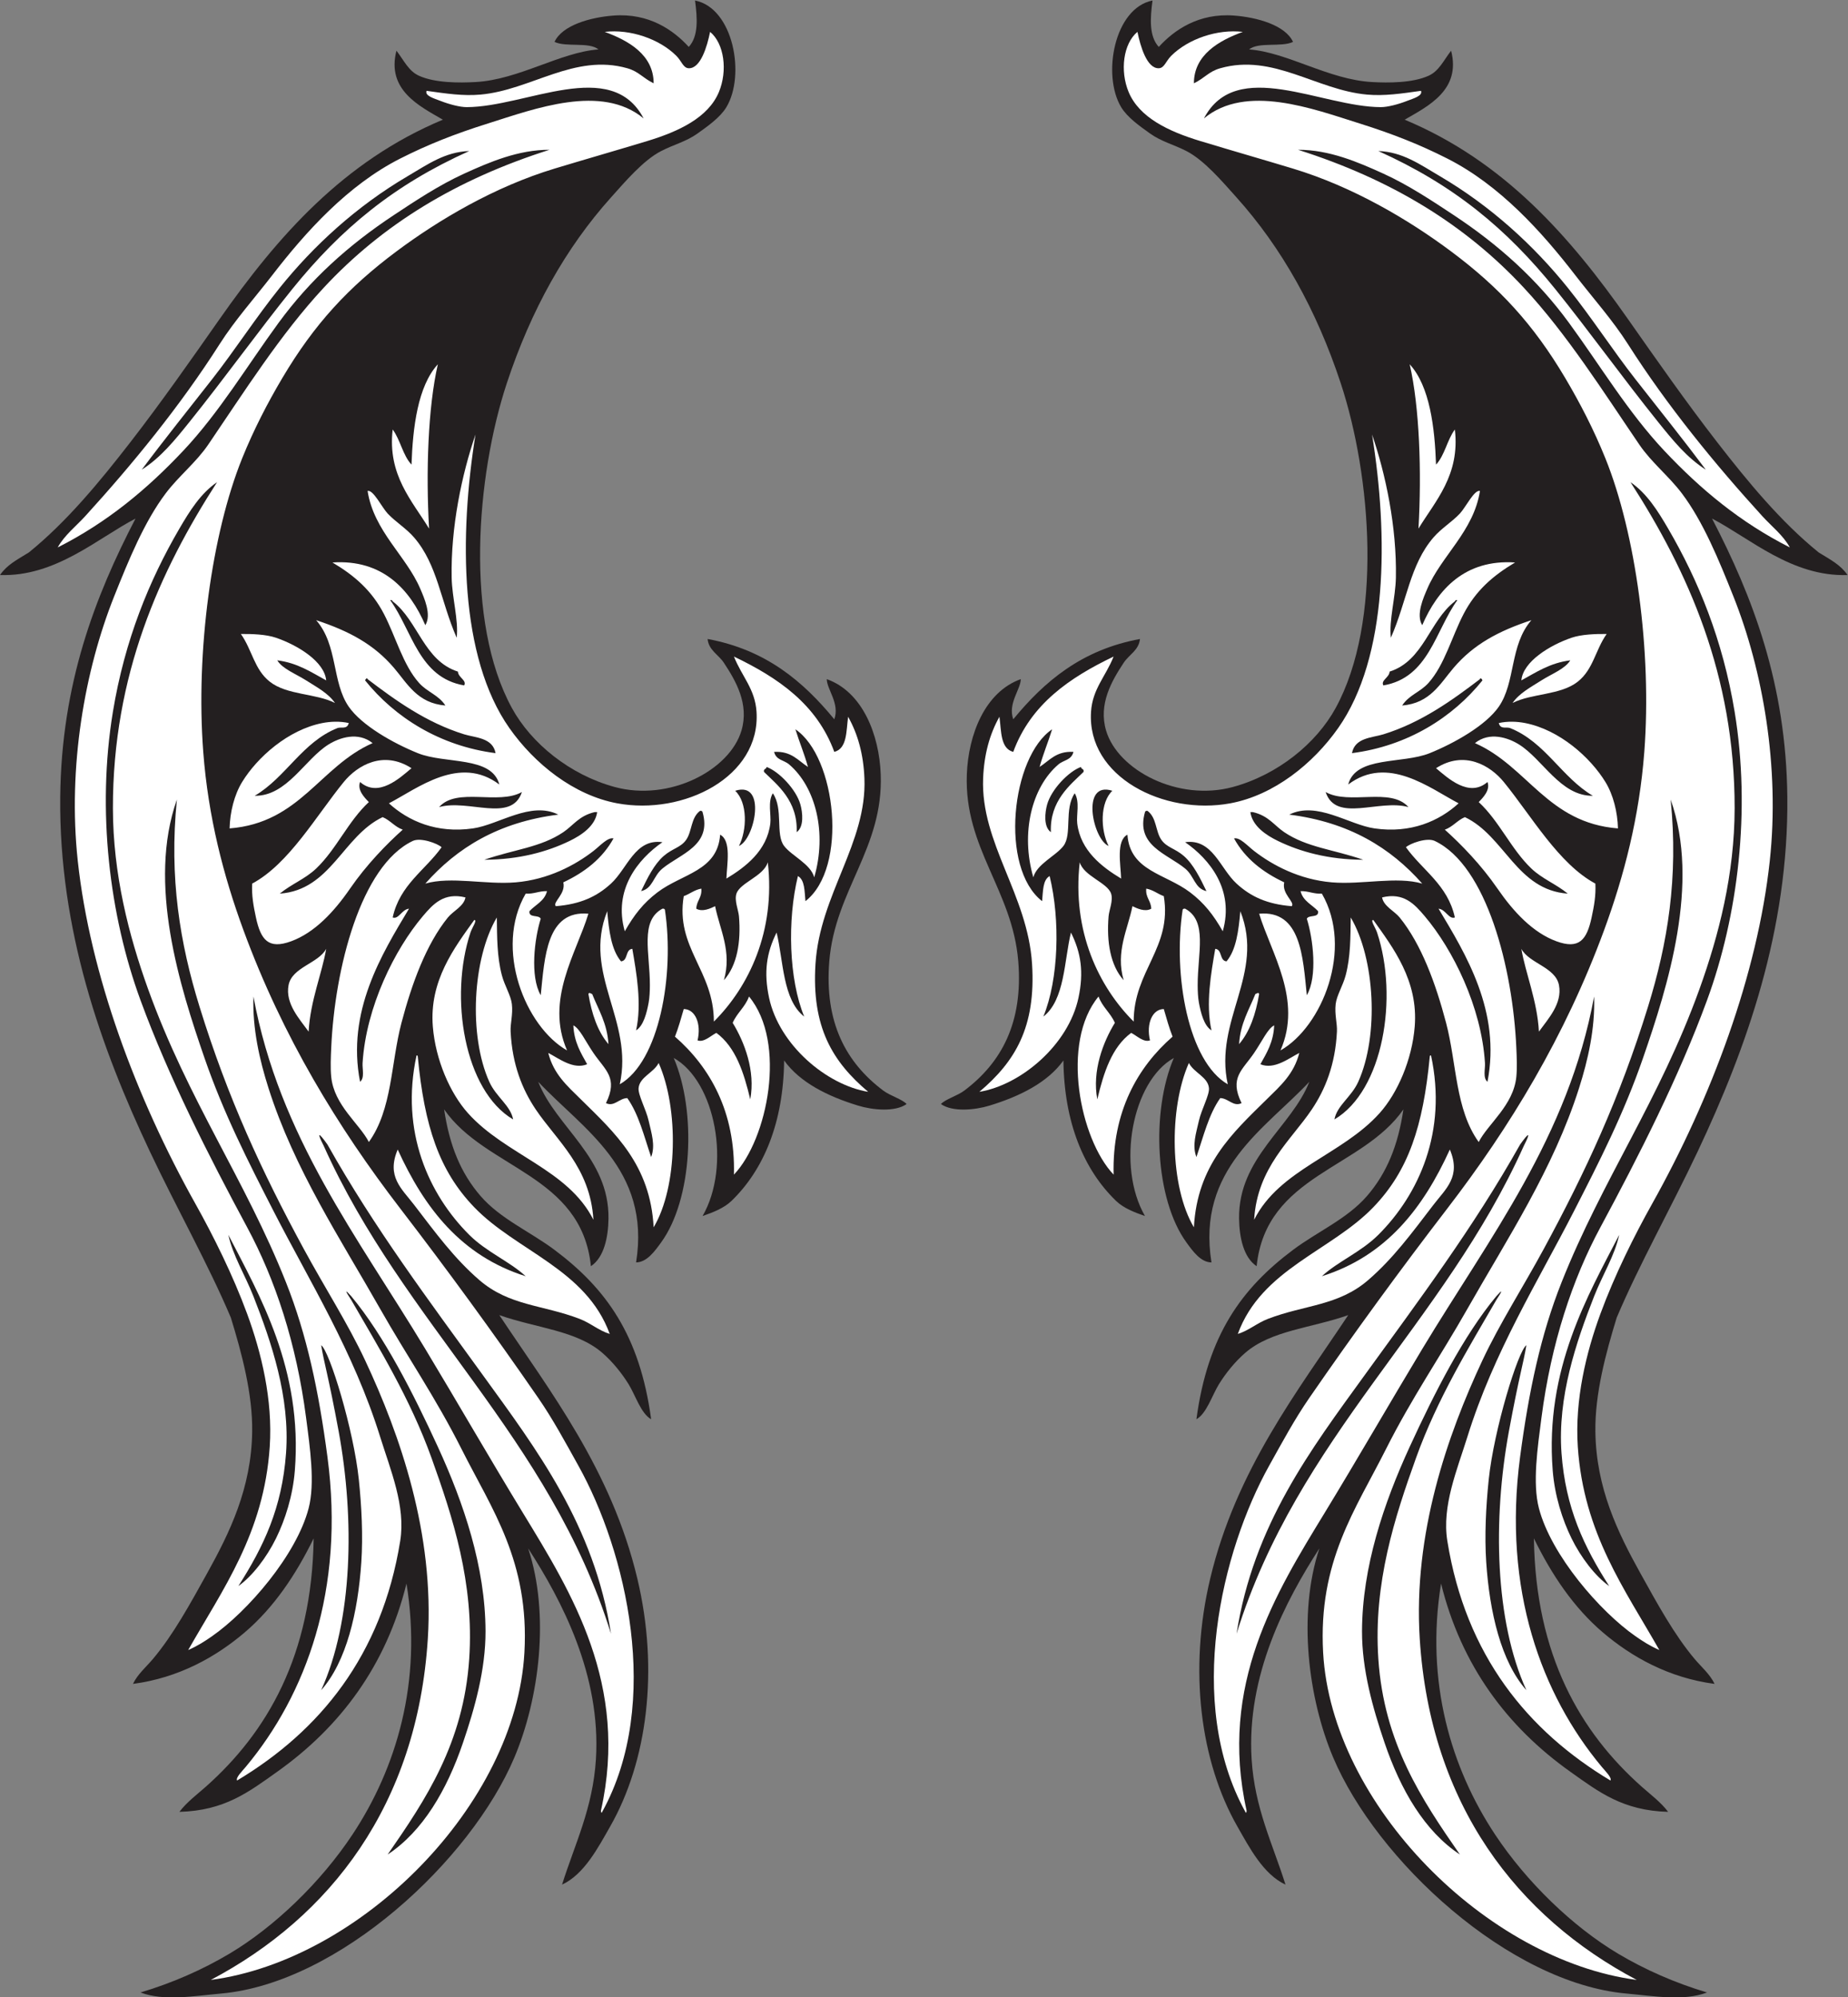
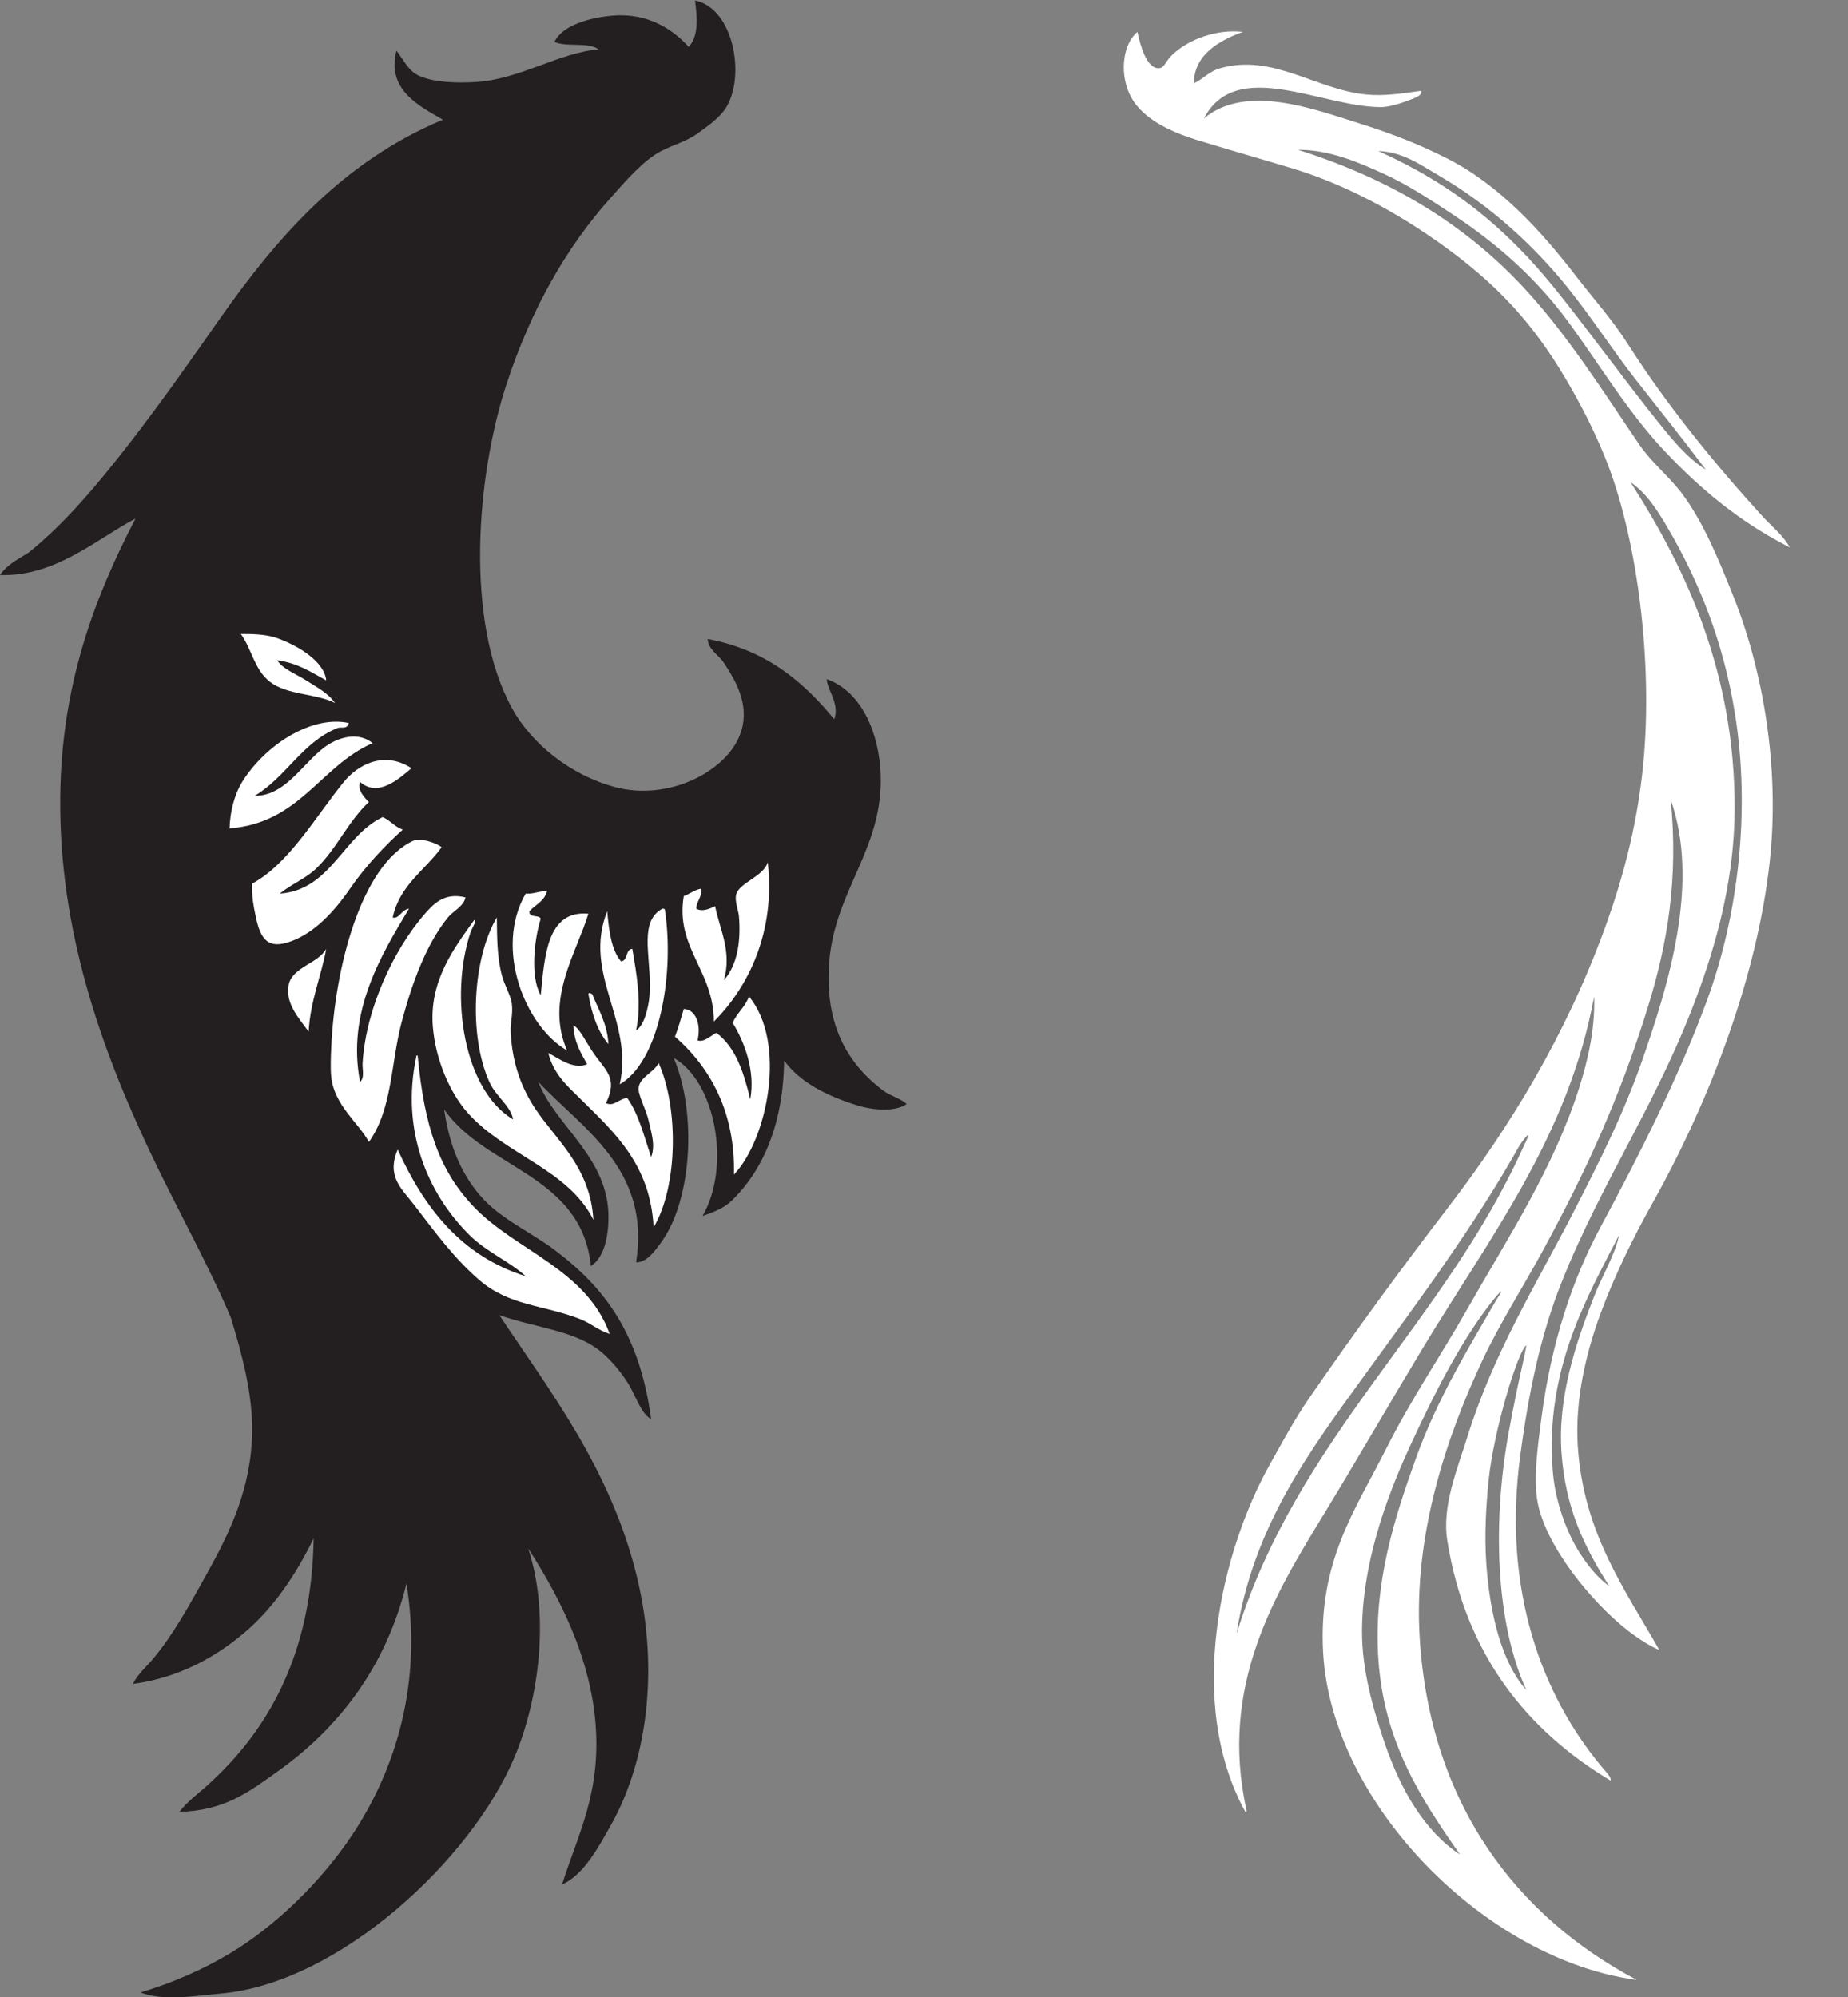
<svg xmlns="http://www.w3.org/2000/svg" viewBox="0 0 761.493 823.133" height="823.133" width="761.493" xml:space="preserve" id="svg2" version="1.1">
  <rect x="0" y="0" width="761.493" height="823.133" fill="#808080" stroke="none" />
  <defs id="defs6" />
  <g transform="matrix(1.333,0,0,-1.333,0,823.133)" id="g10">
    <g transform="scale(0.1)" id="g12">
      <path id="path14" style="fill:#231f20;fill-opacity:1;fill-rule:evenodd;stroke:none" d="m 1372.9,2745.08 c 16.5,-111.27 51.02,-196.49 112.47,-267.6 61.35,-71 153.44,-110.25 228.81,-166.76 158.61,-118.9 263.64,-263.12 298.64,-523.55 -31.41,17.24 -48.56,74.33 -69.82,108.57 -21.34,34.4 -49.93,69.79 -81.45,96.97 -80.3,69.28 -203.8,76.04 -318,116.35 155.79,-234.68 346.26,-477.52 426.59,-814.43 67.45,-282.89 30.67,-565.685 -83.93,-766.525 -37.34,-65.449 -80.19,-148.085 -148.75,-179.785 39.88,126.758 95.29,236.309 104.71,387.832 16.12,259.512 -105.41,490.608 -209.43,651.548 67.83,-204.83 33.92,-465.122 -42.67,-646.294 C 1455.61,423.359 1047.38,43.945 683.125,11.465 599.617,4.023 506.797,-12.793 434.359,14.805 532.555,44.18 625.977,85.059 709.719,135.02 848.633,217.891 991.695,355.313 1089.79,503.457 1224.61,707.031 1306.06,974.238 1256.55,1279.1 1194.04,1025.47 1051.66,835.645 857.094,697.363 768.613,634.492 694.469,576.973 554.586,573.262 c 22.621,29.902 53.727,52.968 81.449,77.578 189.684,168.379 328.203,405.7 333.528,767.89 C 914.988,1306.88 846.625,1204.8 756.254,1127.85 667.93,1052.64 553.27,987.656 411.105,968.848 c 14.133,30.097 40.75,52.192 62.043,77.562 62.786,74.84 114.618,169.8 166.762,263.73 70.324,126.68 137.11,263.53 139.617,438.22 1.684,117.62 -32.336,243.36 -65.929,352.93 -70.535,166.48 -166.313,335.6 -250.832,514.71 -150.672,319.29 -280.719,684.27 -276.61,1094.77 3.5,350.07 107.457,619.76 232.696,860.96 C 301.73,4510.86 171.469,4391.15 0,4397.21 c 22.031,31.68 50.523,45.92 89.195,69.82 116.723,94.42 219.227,218.75 314.141,341.27 96.102,124.08 186.762,253.69 275.359,380.08 179.723,256.41 383.455,488.32 690.325,616.64 -73.01,42.23 -174.75,92.09 -143.5,213.31 23.55,-30.68 37.41,-62.97 69.81,-77.57 49.95,-22.49 123.82,-22.16 174.53,-19.39 134.09,7.32 261.74,92.11 380.07,100.85 -28.91,24.07 -99.9,6.1 -135.75,23.26 23.77,51.73 110.96,76.02 182.28,81.45 109.61,8.32 185.31,-44.83 232.7,-96.97 30.54,33.29 26.53,88.95 19.39,143.5 118.43,-23.41 156.48,-230.6 96.96,-329.66 -19.19,-31.91 -57.74,-58.91 -89.2,-81.42 -35.17,-25.18 -73.09,-34.06 -112.48,-54.31 -55.31,-28.45 -110.94,-94.26 -155.13,-143.5 -139.93,-155.95 -247.19,-347.86 -321.89,-573.98 -95.17,-288.07 -130.24,-737.63 15.51,-1004.46 59.81,-109.47 179.13,-206.69 318.02,-244.34 168.92,-45.78 355.39,51.75 391.7,174.52 24.25,82.01 -17.52,153.8 -54.29,209.43 -17.26,26.11 -46.88,38.68 -50.41,73.69 180.22,-33.09 295.42,-131.17 391.69,-248.22 17.43,49.08 -23.18,92.55 -23.26,124.11 110.6,-39.46 162.18,-171.25 166.77,-294.74 8.47,-228.58 -141.2,-357.65 -159.02,-577.87 -15.25,-188.49 51.21,-312.57 166.77,-399.45 21.93,-16.48 58.52,-26.54 72.24,-41.66 -35.79,-25.25 -104.96,-18.59 -149.8,-4.88 -94.07,28.73 -179.7,71.25 -228.82,139.61 -2.1,-192.01 -63.08,-338.09 -162.89,-434.36 -23.29,-22.46 -57.96,-35.8 -89.2,-46.54 88.86,154.39 39.81,416.35 -89.2,488.65 71.07,-165.9 57.88,-437.03 -38.79,-570.1 -19.78,-27.22 -44.04,-61.58 -77.56,-62.03 46.43,289.22 -166.62,413.38 -302.5,558.46 54.88,-140.25 219.57,-234 217.19,-422.73 -0.75,-57.99 -13.67,-120.38 -54.31,-147.39 -29.25,283.6 -325.69,300.02 -453.75,484.79 v 0" />
-       <path id="path16" style="fill:#ffffff;fill-opacity:1;fill-rule:evenodd;stroke:none" d="m 783.414,3094.13 c -3.301,-99.31 18.973,-196.43 46.531,-283.11 79.957,-251.37 222.095,-465.65 345.165,-682.58 84.5,-148.93 171.79,-274.67 252.08,-434.36 93.29,-185.54 209.55,-346.03 193.9,-628.28 C 1595.05,595.371 1115.71,114.883 651.543,53.574 1020.25,248.34 1289.73,593.809 1322.49,1108.48 c 20.62,324.22 -85.19,629.02 -193.92,860.95 -53.73,114.63 -125.3,225.65 -190.039,345.16 -128.187,236.76 -233.965,463.81 -321.886,748.52 -60.176,194.84 -94.29,397.37 -69.809,639.9 -91.801,-259.58 8.809,-577.37 85.316,-798.93 59.504,-172.26 134.911,-319.98 213.309,-473.14 111.094,-217.01 247.819,-435.08 329.649,-698.07 32.02,-102.91 79.36,-214 62.05,-321.91 -56.98,-355.39 -249.914,-588.323 -504.176,-740.745 -5.14,8.515 15.106,28.223 27.153,42.676 185.062,222.07 306.643,546.109 252.083,957.909 -27.107,204.65 -63.861,377.52 -127.982,539.08 -126.8,319.57 -302.558,562.93 -426.597,907.52 -59.606,165.55 -108.301,355.03 -108.602,558.46 -0.601,412.69 145.149,733.98 321.899,1008.35 -50.454,-34.29 -84.567,-88.98 -116.364,-143.49 -93.058,-159.63 -169.023,-344.51 -205.535,-566.23 -50.273,-305.37 -10.715,-630.2 85.332,-891.99 87.375,-238.24 210.594,-480.82 329.645,-701.97 86.312,-160.33 152.289,-357.93 182.273,-589.49 11.832,-91.31 28.09,-201.29 7.758,-279.24 -37.809,-144.98 -188.742,-319.09 -298.617,-395.57 -22.051,-15.35 -44.035,-29.75 -73.688,-42.68 106.184,187.31 234.117,360.26 252.074,628.29 9.774,145.66 -25.945,291.73 -69.8,411.09 -44.344,120.66 -105.071,242.27 -160,340.41 -183.442,327.71 -325.711,709.69 -363.567,1059.64 -31.457,290.8 21.43,589.99 112.465,818.31 45.082,113.04 93.133,230.37 159.016,318.02 40.367,53.69 93.785,95.33 131.855,151.25 110.778,162.68 223,340.76 356.805,484.78 181.35,195.19 408.8,334.62 698.08,426.61 -96.53,0.22 -185.45,-38.06 -263.73,-73.69 -77.71,-35.38 -152.1,-84.95 -217.17,-127.99 -139.7,-92.38 -258.329,-198.91 -356.797,-333.53 -96.848,-132.39 -182.426,-276.28 -294.75,-395.57 -111.61,-118.53 -234.375,-221.1 -387.825,-298.63 20.938,37.95 56.165,64.92 85.325,96.96 145.804,160.13 293.332,340.29 414.972,531.32 47.774,75.04 107.938,142.08 162.883,213.3 103.442,134.08 233.452,278.56 395.582,360.68 85.05,43.09 167.77,75.96 271.48,108.59 144.8,45.55 350.98,123.5 480.9,15.52 -99.89,190.95 -363.49,35.16 -546.83,34.89 -21,-0.02 -53.78,8.59 -81.44,19.39 -18.53,7.26 -48.87,15.38 -42.66,31.03 61.43,-8.66 113.23,-16.42 166.76,-11.63 156.44,14.01 290.26,127.9 453.76,81.44 35.76,-10.15 46.96,-29.67 81.44,-46.54 -0.06,87.95 -77.35,132.01 -151.25,159.01 79.06,9.19 168.69,-21.75 221.06,-73.68 17.29,-17.16 21.37,-38.29 38.78,-38.78 36.72,-1.04 56.79,67.64 65.93,112.46 43.62,-36.07 54.73,-120.06 27.14,-186.15 -32.8,-78.6 -123.25,-121.6 -221.06,-151.25 -98.64,-29.91 -197.61,-58.28 -286.99,-85.33 -185.39,-56.09 -357.64,-158.14 -488.66,-255.96 -148.37,-110.78 -253.696,-224.18 -352.907,-391.71 -45.5,-76.79 -88.25,-159.3 -124.117,-248.19 -93.879,-232.77 -143.828,-596.41 -120.219,-907.52 15.246,-200.95 62.508,-383.09 124.106,-550.72 121.387,-330.33 292.027,-610.1 484.777,-860.96 146.06,-190.12 287.32,-383.57 426.62,-585.62 46.1,-66.88 83.35,-136.35 124.08,-209.44 147.06,-263.73 260.03,-732.224 73.7,-1070.388 -2.05,-5.977 -4.04,-0.254 -3.88,3.867 86.88,388.887 -90.86,673.711 -240.46,919.161 -105.83,173.65 -201.39,340.25 -302.49,508.05 C 1105.99,2350.76 863.855,2659 783.414,3094.13 Z M 1260.43,5630.5 C 1101.61,5537.24 968.895,5414.82 864.855,5285.34 790.484,5192.79 727.344,5094.08 655.43,5002.22 581.637,4907.98 507.496,4815.61 438.242,4722.98 c 58.496,37.11 101.86,90.73 147.367,147.39 108.477,134.99 214.325,282.56 318.024,411.09 150.797,186.92 314.117,322.02 546.827,426.61 -74.84,-2.57 -128.09,-41.19 -190.03,-77.57 z M 1888.7,1123.98 c -52.07,335.98 -230.32,570.49 -395.57,798.91 -167.54,231.56 -336.01,455.59 -480.91,713.59 -27.552,38.64 -34.001,39.93 -11.63,-3.86 247.14,-551.78 698.61,-899.24 888.11,-1508.64 z M 783.414,2167.23 c 55.762,-141.94 113.426,-311.64 100.816,-484.79 -12.359,-169.9 -69.511,-289.43 -147.359,-411.09 43.297,30.53 87.684,89.06 116.344,147.38 28.484,57.97 51.988,131.82 58.172,209.41 25.113,314.87 -110.231,543.77 -205.547,729.13 14.355,-65.38 51.254,-123.09 77.574,-190.04 z m 302.496,-11.64 c 84,-145.45 182.13,-304.48 248.21,-488.66 65.33,-182.11 132.09,-385.76 116.34,-620.52 -17.51,-261.176 -134.51,-435.394 -252.08,-605.004 108.93,71.895 183.1,199.512 232.69,345.157 36.45,107.031 70.14,226.227 69.81,345.177 -0.57,198.92 -67.41,396.07 -147.37,570.1 -76.36,166.17 -166.3,343.47 -267.61,465.39 -20.3,22.93 -20.3,19.04 0.01,-11.64 z m -38.78,-407.21 c 49.49,-270.35 43.5,-584.06 -54.298,-798.927 78.018,87.987 113.708,240.567 124.098,395.587 5.52,82.09 0.89,172.81 -7.75,255.96 -16,153.82 -90.53,397.36 -116.344,414.98 9.184,-56.7 21.674,-91.1 54.294,-267.6 v 0" />
      <path id="path18" style="fill:#ffffff;fill-opacity:1;fill-rule:evenodd;stroke:none" d="m 744.625,4214.94 c 34.52,0.37 77.941,-1.15 108.582,-11.64 67.422,-23.07 149.943,-73.81 155.133,-131.85 -46.004,25.09 -88.207,53.98 -151.246,62.05 15.91,-26.45 57.238,-41.73 89.199,-62.05 33.629,-21.39 68.437,-39.69 89.187,-69.81 -59.464,30.13 -148.503,23.79 -201.664,65.93 -48.039,38.07 -54.082,97.54 -89.191,147.37 z m 1027.735,-1210 c 20.02,-10.1 36.41,-47.58 62.06,-85.35 36.33,-53.5 77.42,-76.54 38.77,-155.1 25.19,-12.44 40.93,15.12 65.94,15.51 35.45,-49.86 52,-118.65 73.69,-182.29 13.85,36.08 0.99,73.56 -7.77,112.47 -7.83,34.8 -33.05,79.76 -31.03,100.84 3.34,34.37 46.27,46.93 62.05,77.55 62.61,-141.09 58.87,-383.12 -15.5,-508.04 -10.45,193.01 -119.02,291.35 -224.95,395.58 -43.13,42.46 -84.13,78.05 -100.82,143.5 32.66,-16.8 77.64,-52.68 120.21,-34.9 -19.36,34.92 -40.42,68.16 -42.65,120.23 z m 46.54,96.94 c 2.85,6.91 7.04,0.56 11.64,0 19.53,-48.99 46.41,-90.61 50.42,-155.12 -33.41,38.98 -51.66,93.12 -62.06,155.12 z m -232.7,-387.82 c -7.97,43.11 -52.41,69.12 -73.69,116.35 -64.4,143.01 -51.9,380.97 23.27,508.05 0.92,-60.73 0.31,-120.22 15.52,-178.4 8.44,-32.29 27.92,-62.6 31.02,-89.22 3.75,-32.17 -5.14,-59.79 -3.87,-85.31 5.11,-102.74 36.44,-179.2 77.57,-240.43 64.31,-95.8 168.69,-178.95 178.39,-341.31 -78.57,156.5 -271.63,199.98 -387.82,329.67 -55.5,61.91 -100.29,165.04 -108.59,267.59 -11.51,142.08 66.93,244.14 127.98,329.64 10.45,0.26 -6.47,-23.22 -11.63,-38.77 -66.31,-199.28 -19.49,-488.79 131.85,-577.86 z m -298.62,197.8 c 3.3,0.7 3.65,-1.53 3.88,-3.89 20.59,-214.96 65.65,-352.36 174.51,-465.39 130.63,-135.61 345.83,-191.35 418.85,-391.7 -33.79,10.25 -58.83,33.36 -93.07,46.54 -113.88,43.79 -217.5,39.94 -310.27,120.22 -77.32,66.93 -134.31,144.8 -201.66,232.69 -38.08,49.71 -85.9,87.01 -50.42,170.65 82.12,-180.32 195.98,-328.87 395.58,-391.7 -49.8,45.95 -121,74.61 -174.52,127.99 -124.99,124.68 -213.82,319.06 -162.88,554.59 z m 1027.74,182.27 c 117.76,-142.08 57.68,-441.28 -46.55,-550.71 4.82,194.69 -74.38,332.36 -182.28,426.6 10.57,26.93 18.76,56.23 27.15,85.33 35.55,-0.35 54.82,-45.33 42.67,-96.95 19.85,-7.09 41.18,14.84 58.17,23.26 59.52,-43.89 84.86,-121.97 104.72,-205.55 16.48,88.11 -17.97,177.17 -54.31,236.57 13.25,30.72 38.9,49.02 50.43,81.45 z M 1008.35,3241.5 c -12.674,-75.25 -49.116,-160.31 -54.303,-255.97 -28.125,39.12 -72.738,86.48 -62.051,143.5 10.488,55.95 92.445,67.26 116.354,112.47 z m 907.51,-418.84 c 43.82,197.91 -115.81,340.97 -38.79,535.18 5.37,-60.55 12.59,-119.25 42.66,-155.12 22.44,2.12 12.47,36.66 34.91,38.78 12.85,-75.02 29.95,-169.55 11.63,-252.09 23.04,14.05 33.03,54.32 38.78,85.32 3.02,16.19 3.84,36.97 3.88,54.3 0.21,99.77 -31.48,198.75 38.77,236.57 4.21,0.59 7.31,-0.79 7.77,-3.88 30.17,-201.64 -17.39,-468.77 -139.61,-539.06 z m -224.95,597.23 c -7.69,-31.08 -35.77,-41.78 -54.29,-62.04 -2.52,-21.92 28.79,-9.99 34.91,-23.26 -19.4,-61.54 -33.71,-178.41 -0.01,-236.59 12.18,118.45 18.03,263.75 147.37,252.09 -37.36,-122.84 -134.44,-265.99 -65.92,-422.73 -128.78,73.11 -226.43,314.45 -127.98,484.79 25.99,-1.45 40.8,8.31 65.92,7.74 z m 682.57,89.21 c 24.33,-213.59 -59.03,-385.28 -166.76,-492.54 0.14,158.07 -119.55,228.16 -93.08,387.82 19.03,6.83 32.42,19.29 54.31,23.28 2.5,-28.36 -14.78,-36.93 -15.53,-62.05 19.15,-11.06 44.31,1.05 58.19,7.75 14.27,-71.82 52.77,-140.32 27.14,-228.82 40.84,45.46 53.25,118.36 46.54,197.8 -1.63,19.25 -14.78,48.61 -7.75,69.8 11.38,34.29 84.1,53.7 96.94,96.96 z m -1008.34,46.53 c -51.17,-71.63 -129.34,-116.28 -151.25,-217.17 18.41,-6.84 28.32,25.08 50.42,27.14 -83.96,-140.25 -193.7,-317.73 -151.26,-535.19 14.86,12.11 6.58,39.47 7.77,58.16 10.94,174.01 99.36,351.16 186.15,453.77 31.98,37.79 65.24,74.35 131.86,58.17 -4.63,-27.32 -38.17,-42.15 -54.29,-62.05 -67.12,-82.86 -111.39,-203.92 -143.5,-325.78 -33.06,-125.47 -28.18,-267.45 -100.83,-368.44 -28.76,56.37 -107.62,113.4 -116.36,201.68 -2.71,27.56 -1.29,59.94 0.01,89.2 10.79,245.59 91.1,563.22 252.09,639.92 24.43,11.63 76.98,-7.87 89.19,-19.41 z m -93.08,244.34 c -36.11,-30.36 -102.29,-92.2 -159,-42.67 -9.37,-24.55 13.31,-48.01 27.14,-62.04 -63.91,-59.15 -100.12,-145.74 -162.887,-205.55 -33.418,-31.85 -75.559,-47.45 -112.469,-77.56 158.106,11.26 194.536,177.78 318.026,236.56 23.68,-9.92 37.25,-29.96 62.05,-38.77 -50.17,-45 -111.96,-108.31 -162.89,-182.28 -49.34,-71.67 -109.487,-136.33 -182.272,-162.89 -69.742,-25.46 -93.625,3.83 -108.598,73.69 -7.648,35.73 -13.492,67.08 -11.633,104.7 113.641,60.95 197.852,209.64 283.113,314.14 42.34,51.89 122.59,98.56 209.42,42.67 z m -193.91,139.62 c -5.07,-20.8 -23.79,-11.11 -34.9,-15.52 -108.895,-43.21 -159.504,-152.82 -255.969,-209.42 100.102,-1.21 154.645,113.09 228.829,159.01 33.25,20.58 90.53,40.21 135.73,3.87 -163.395,-71.89 -224.012,-246.55 -442.121,-263.72 1.25,50.39 14.484,103.79 38.777,143.49 46.703,76.3 141.992,161.47 248.203,182.28 24.631,4.83 54.101,6.12 81.451,0.01 v 0" />
-       <path id="path20" style="fill:#ffffff;fill-opacity:1;fill-rule:evenodd;stroke:none" d="m 1353.51,5048.77 c -30.54,-132.93 -37.17,-333.26 -27.15,-508.05 -51.82,85.32 -129.07,165.51 -112.47,306.39 23.72,-31.88 31.32,-79.87 58.18,-108.6 3.98,114.19 19.13,242.36 81.44,310.26 z M 2400.64,3291.92 c 21.18,-86.88 18.66,-208.3 85.32,-259.85 -47.41,115.09 -52.62,298.88 -19.41,434.37 21.6,-12.03 20.25,-46.99 23.29,-77.56 132.46,103.41 95.25,446.47 -31.03,531.31 12.23,-39.48 27.63,-75.79 38.79,-116.34 -30.69,19.75 -51.26,49.59 -104.72,46.53 6.79,-26.24 29.7,-24.4 46.55,-38.78 82.55,-70.47 117.29,-211.92 77.55,-349.04 -11.15,41.44 -69.25,65.87 -93.07,96.95 -27.64,36.07 -1.59,114.38 -34.9,162.89 -16.34,-26.29 -4.69,-67.22 -7.76,-93.08 -10.12,-84.59 -76.86,-135.02 -135.74,-170.64 1.61,44.74 15.92,117.16 -19.39,135.74 -8.05,-112.78 -117.32,-120.18 -193.91,-178.4 -43.5,-33.05 -72.15,-69.76 -100.85,-120.22 -36.5,128.21 40.66,222.97 116.34,275.35 -84.64,12.01 -108.02,-81.26 -159,-127.99 -44.52,-40.8 -95.23,-63.73 -170.64,-69.8 -10.8,12.89 31.65,37.58 23.27,73.68 65.9,31.05 120.62,73.3 155.13,135.75 -17.83,4.41 -41.29,-22.69 -62.05,-38.79 -56.77,-44.04 -140.11,-88.49 -240.46,-96.95 -92.84,-7.84 -200.07,19.28 -279.22,-3.89 97.57,110.57 226.2,190.06 411.09,213.31 -85.26,42.66 -183.82,-31.17 -263.72,-42.65 -112.52,-16.18 -199.94,22.86 -259.84,77.56 88.59,46.25 218.87,150.79 341.29,58.17 -23.32,88.89 -167.1,62.56 -252.1,96.95 -76.66,31.03 -173.32,85.85 -213.3,143.5 -52.67,75.97 -33.16,190.01 -100.837,267.6 102.037,-33.65 178.377,-74.65 240.457,-147.37 41.38,-48.47 72.62,-109.68 159.01,-116.35 -21.65,32.96 -55.64,40.95 -81.45,69.81 -49.65,55.51 -71.82,142.64 -108.59,213.31 -37.47,72.01 -90.42,118.18 -159,159 155.14,10.36 239.49,-83.68 286.98,-193.91 20.39,32.56 -4.24,86.04 -15.51,112.47 -43.42,101.91 -143.57,178.03 -162.89,302.51 17.3,4.93 44.16,-50.78 62.06,-69.82 24.55,-26.1 57.13,-45.56 81.44,-73.69 72.82,-84.25 81.94,-196.37 131.87,-310.26 6.29,54.54 -14.36,123.38 -15.52,186.16 -2.89,156.64 31.56,319.22 73.68,442.13 -50.37,-312.69 -50.01,-687.4 104.72,-907.52 77.48,-110.23 198.64,-207.69 333.52,-232.69 204.16,-37.86 443.49,81.08 430.49,283.11 -4.53,70.61 -45.19,108.8 -69.81,170.64 136.3,-65.37 256.11,-147.23 310.26,-294.74 39.99,10.43 36.7,64.14 42.67,108.59 30.43,-54.17 47.42,-116.45 50.41,-190.03 8.15,-200.45 -137.67,-359.33 -151.25,-573.99 -12.38,-195.7 52.61,-302.44 162.89,-395.58 -128.92,21.23 -275.33,145.31 -306.39,290.87 -16.84,78.97 -8.01,138.91 23.28,201.67 z m -965.7,764.01 c 8.77,15.71 -18.42,24.21 -19.39,42.66 -105.71,33.9 -122.62,156.61 -201.66,217.19 -0.85,3.01 -3.25,4.51 -7.76,3.87 68.77,-95.41 88.54,-239.81 228.81,-263.72 z m 0,-151.25 c -118.06,36.53 -213.73,106.14 -298.62,170.65 -0.93,5.94 -6.38,0.56 -7.76,-3.88 92.16,-114.74 231.47,-202.84 403.34,-224.95 -8.8,48.08 -62.33,47.48 -96.96,58.18 z M 2474.32,3687.5 c -12.74,46.26 -65.96,102.28 -104.71,116.35 -0.04,-7.71 -10.58,-4.93 -7.76,-15.51 40.51,-39.67 104.83,-89.09 100.84,-186.17 23.52,16.79 18.28,61.22 11.63,85.33 z m -201.67,42.66 c 38.29,-36.18 37.14,-120.75 11.64,-170.64 48.67,20.43 87.12,202.37 -11.64,170.64 z m -915.26,-50.41 c 90.94,25.64 224,-49.87 255.96,46.53 -73.03,-41.15 -200.95,15.93 -255.96,-46.53 z m 690.31,-190.04 c 56.12,46.07 153.73,70.81 124.12,174.51 -0.85,3.03 -3.26,4.51 -7.76,3.89 -28.6,-21.18 -24.54,-62.97 -42.67,-89.19 -16.93,-24.55 -42.42,-26.57 -69.79,-50.42 -29.55,-25.75 -49.91,-67.54 -69.82,-108.61 36.74,8.49 37.2,46.24 65.92,69.82 z m -209.41,174.51 c -48.52,-11.29 -65.48,-40.81 -96.96,-62.05 -70.13,-47.29 -151.86,-53.2 -244.34,-85.31 108.21,0.59 194.91,24.8 263.74,58.18 36.39,17.64 79.25,45.9 85.31,89.18 -2.58,0 -5.16,0 -7.75,0 v 0" />
-       <path id="path22" style="fill:#231f20;fill-opacity:1;fill-rule:evenodd;stroke:none" d="m 4338.32,2745.1 c -16.5,-111.27 -51.02,-196.51 -112.47,-267.62 -61.36,-71 -153.46,-110.25 -228.81,-166.76 -158.6,-118.9 -263.63,-263.12 -298.63,-523.55 31.4,17.24 48.55,74.33 69.81,108.57 21.35,34.4 49.93,69.79 81.45,96.97 80.29,69.28 203.8,76.04 318.01,116.35 -155.79,-234.67 -346.29,-477.52 -426.61,-814.43 -67.44,-282.89 -30.66,-565.685 83.94,-766.525 37.35,-65.449 80.2,-148.085 148.76,-179.785 -39.89,126.758 -95.3,236.309 -104.72,387.832 -16.11,259.512 105.41,490.588 209.43,651.548 -67.83,-204.83 -33.92,-465.122 42.66,-646.294 134.47,-318.047 542.7,-697.461 906.96,-729.941 83.51,-7.441 176.33,-24.258 248.76,3.34 -98.2,29.375 -191.61,70.254 -275.36,120.215 -138.91,82.89 -281.97,220.293 -380.06,368.437 -134.82,203.574 -216.27,470.781 -166.77,775.643 62.51,-253.63 204.89,-443.455 399.46,-581.737 88.49,-62.871 162.63,-120.39 302.5,-124.101 -22.61,29.902 -53.72,52.968 -81.44,77.558 -189.68,168.399 -328.22,405.72 -333.53,767.91 54.57,-111.85 122.94,-213.93 213.3,-290.88 88.33,-75.21 202.99,-140.194 345.17,-159.002 -14.15,30.097 -40.76,52.192 -62.04,77.562 -62.8,74.84 -114.64,169.8 -166.78,263.73 -70.33,126.68 -137.11,263.51 -139.61,438.24 -1.69,117.6 32.34,243.34 65.93,352.91 70.53,166.48 166.31,335.6 250.83,514.71 150.66,319.29 280.71,684.27 276.61,1094.76 -3.51,350.08 -107.45,619.77 -232.69,860.97 117.12,-60.87 247.38,-180.58 418.84,-174.52 -22.03,31.68 -50.52,45.92 -89.19,69.82 -116.73,94.42 -219.24,218.75 -314.14,341.27 -96.11,124.08 -186.76,253.69 -275.36,380.08 -179.73,256.41 -383.46,488.32 -690.33,616.64 73.01,42.23 174.75,92.09 143.49,213.31 -23.54,-30.68 -37.39,-62.97 -69.8,-77.57 -49.95,-22.49 -123.82,-22.16 -174.52,-19.39 -134.08,7.32 -261.75,92.11 -380.07,100.84 28.91,24.08 99.88,6.11 135.74,23.27 -23.77,51.73 -110.97,76.03 -182.28,81.45 -109.62,8.3 -185.31,-44.83 -232.7,-96.97 -30.54,33.3 -26.53,88.95 -19.38,143.5 -118.43,-23.41 -156.49,-230.6 -96.97,-329.66 19.18,-31.91 57.74,-58.91 89.2,-81.42 35.18,-25.18 73.09,-34.06 112.48,-54.31 55.32,-28.44 110.94,-94.26 155.13,-143.5 139.94,-155.96 247.2,-347.86 321.88,-573.98 95.18,-288.07 130.25,-737.64 -15.51,-1004.46 -59.79,-109.47 -179.12,-206.7 -318,-244.34 -168.93,-45.78 -355.39,51.75 -391.72,174.52 -24.25,82.01 17.53,153.82 54.3,209.43 17.26,26.11 46.87,38.69 50.42,73.69 -180.23,-33.09 -295.43,-131.18 -391.7,-248.22 -17.42,49.08 23.18,92.55 23.27,124.12 -110.6,-39.47 -162.19,-171.26 -166.77,-294.76 -8.48,-228.57 141.19,-357.64 159.02,-577.85 15.24,-188.5 -51.23,-312.58 -166.78,-399.46 -21.93,-16.48 -58.52,-26.54 -72.24,-41.66 35.78,-25.25 104.95,-18.59 149.82,-4.88 94.06,28.73 179.68,71.25 228.8,139.61 2.1,-192.01 63.08,-338.09 162.9,-434.36 23.29,-22.46 57.95,-35.8 89.19,-46.54 -88.86,154.39 -39.81,416.35 89.19,488.65 -71.05,-165.9 -57.87,-437.03 38.8,-570.1 19.78,-27.22 44.05,-61.58 77.56,-62.05 -46.43,289.24 166.61,413.4 302.5,558.48 -54.88,-140.27 -219.57,-234 -217.18,-422.73 0.74,-57.97 13.67,-120.38 54.29,-147.39 29.26,283.62 325.69,300.02 453.76,484.81 v 0" />
+       <path id="path22" style="fill:#231f20;fill-opacity:1;fill-rule:evenodd;stroke:none" d="m 4338.32,2745.1 v 0" />
      <path id="path24" style="fill:#ffffff;fill-opacity:1;fill-rule:evenodd;stroke:none" d="m 4927.81,3094.13 c 3.3,-99.31 -18.97,-196.45 -46.53,-283.11 -79.96,-251.37 -222.1,-465.65 -345.17,-682.58 -84.49,-148.93 -171.79,-274.67 -252.09,-434.36 -93.28,-185.54 -209.54,-346.03 -193.9,-628.28 C 4116.17,595.371 4595.52,114.883 5059.68,53.574 4690.97,248.34 4421.5,593.809 4388.75,1108.48 c -20.64,324.22 85.18,629.02 193.89,860.95 53.75,114.63 125.32,225.63 190.05,345.16 128.2,236.76 233.97,463.81 321.89,748.52 60.18,194.84 94.29,397.37 69.81,639.9 91.79,-259.58 -8.81,-577.37 -85.33,-798.93 -59.49,-172.26 -134.89,-319.98 -213.3,-473.14 -111.09,-217.01 -247.82,-435.08 -329.65,-698.07 -32.02,-102.91 -79.34,-214 -62.05,-321.89 56.99,-355.41 249.92,-588.343 504.17,-740.765 5.15,8.515 -15.09,28.223 -27.14,42.676 C 4766.02,934.961 4644.44,1259 4699,1670.8 c 27.13,204.65 63.86,377.52 127.98,539.08 126.81,319.57 302.55,562.93 426.61,907.52 59.59,165.56 108.3,355.04 108.59,558.46 0.59,412.69 -145.14,733.98 -321.89,1008.35 50.45,-34.29 84.55,-88.98 116.34,-143.49 93.08,-159.63 169.05,-344.5 205.55,-566.23 50.28,-305.37 10.72,-630.2 -85.32,-891.99 -87.39,-238.24 -210.6,-480.82 -329.65,-701.97 -86.31,-160.33 -152.31,-357.93 -182.28,-589.49 -11.82,-91.31 -28.08,-201.29 -7.75,-279.22 37.8,-145 188.74,-319.11 298.61,-395.59 22.04,-15.35 44.05,-29.75 73.69,-42.68 -106.19,187.31 -234.12,360.26 -252.09,628.29 -9.75,145.66 25.97,291.73 69.82,411.09 44.33,120.66 105.06,242.27 160,340.41 183.43,327.71 325.71,709.69 363.56,1059.64 31.46,290.8 -21.42,589.99 -112.46,818.31 -45.09,113.03 -93.12,230.37 -159.01,318.02 -40.37,53.69 -93.78,95.32 -131.86,151.24 -110.78,162.69 -223.01,340.77 -356.8,484.79 -181.36,195.19 -408.8,334.62 -698.09,426.61 96.53,0.22 185.46,-38.06 263.74,-73.68 77.69,-35.39 152.1,-84.96 217.17,-128 139.69,-92.38 258.33,-198.9 356.79,-333.53 96.85,-132.39 182.43,-276.28 294.75,-395.57 111.61,-118.53 234.38,-221.1 387.82,-298.63 -20.94,37.95 -56.16,64.92 -85.32,96.96 -145.82,160.13 -293.33,340.29 -414.97,531.32 -47.8,75.04 -107.93,142.08 -162.89,213.3 -103.44,134.08 -233.45,278.56 -395.58,360.68 -85.06,43.09 -167.77,75.97 -271.47,108.59 -144.81,45.55 -350.99,123.5 -480.91,15.51 99.88,190.96 363.5,35.17 546.84,34.9 20.98,-0.02 53.78,8.58 81.44,19.4 18.52,7.24 48.86,15.37 42.66,31.02 -61.44,-8.66 -113.23,-16.42 -166.77,-11.64 -156.44,14.02 -290.26,127.91 -453.75,81.45 -35.76,-10.15 -46.96,-29.68 -81.45,-46.54 0.07,87.95 77.35,132.01 151.25,159.01 -79.06,9.19 -168.69,-21.75 -221.06,-73.68 -17.29,-17.16 -21.37,-38.29 -38.78,-38.79 -36.72,-1.03 -56.79,67.65 -65.93,112.47 -43.63,-36.07 -54.74,-120.06 -27.15,-186.15 32.81,-78.61 123.25,-121.6 221.07,-151.25 98.64,-29.91 197.62,-58.28 286.99,-85.33 185.4,-56.09 357.65,-158.14 488.65,-255.96 148.37,-110.79 253.7,-224.18 352.92,-391.71 45.49,-76.79 88.25,-159.31 124.1,-248.21 93.89,-232.75 143.83,-596.39 120.24,-907.5 -15.25,-200.95 -62.51,-383.09 -124.11,-550.72 -121.39,-330.33 -292.02,-610.1 -484.78,-860.96 -146.06,-190.12 -287.31,-383.57 -426.61,-585.62 -46.1,-66.88 -83.35,-136.35 -124.09,-209.44 -147.06,-263.73 -260.04,-732.224 -73.69,-1070.388 2.04,-5.977 4.04,-0.254 3.87,3.867 -86.88,388.887 90.86,673.711 240.46,919.161 105.84,173.65 201.39,340.25 302.5,508.05 208.73,346.42 450.86,654.66 531.31,1089.79 z M 4450.79,5630.5 c 158.83,-93.26 291.53,-215.68 395.59,-345.16 74.36,-92.55 137.5,-191.26 209.41,-283.12 73.81,-94.24 147.93,-186.61 217.19,-279.24 -58.5,37.11 -101.85,90.73 -147.37,147.39 -108.47,135 -214.31,282.56 -318.02,411.09 -150.79,186.92 -314.12,322.02 -546.83,426.61 74.85,-2.57 128.1,-41.18 190.03,-77.57 z M 3822.52,1123.98 c 52.07,335.98 230.32,570.49 395.58,798.91 167.54,231.56 336,455.59 480.9,713.59 27.55,38.64 34.01,39.91 11.64,-3.86 -247.16,-551.78 -698.62,-899.24 -888.12,-1508.64 z m 1105.3,1043.25 c -55.77,-141.94 -113.43,-311.64 -100.84,-484.79 12.37,-169.9 69.52,-289.43 147.38,-411.09 -43.3,30.53 -87.69,89.06 -116.35,147.38 -28.5,57.97 -51.99,131.82 -58.17,209.41 -25.12,314.87 110.23,543.77 205.54,729.13 -14.36,-65.38 -51.25,-123.09 -77.56,-190.04 z m -302.51,-11.64 c -83.99,-145.45 -182.13,-304.48 -248.21,-488.66 -65.33,-182.11 -132.08,-385.76 -116.34,-620.52 17.5,-261.176 134.51,-435.394 252.08,-605.004 -108.95,71.895 -183.11,199.512 -232.7,345.157 -36.44,107.031 -70.15,226.227 -69.81,345.177 0.59,198.92 67.42,396.07 147.38,570.1 76.36,166.17 166.31,343.47 267.6,465.39 20.3,22.93 20.3,19.04 0,-11.64 z m 38.79,-407.21 c -49.5,-270.35 -43.5,-584.06 54.29,-798.927 -78.03,87.987 -113.71,240.567 -124.1,395.567 -5.51,82.13 -0.89,172.83 7.75,255.98 16.01,153.82 90.53,397.36 116.35,414.98 -9.19,-56.7 -21.68,-91.1 -54.29,-267.6 v 0" />
-       <path id="path26" style="fill:#ffffff;fill-opacity:1;fill-rule:evenodd;stroke:none" d="m 4966.6,4214.94 c -34.52,0.37 -77.95,-1.15 -108.59,-11.64 -67.44,-23.07 -149.94,-73.8 -155.13,-131.85 46.01,25.09 88.21,53.98 151.25,62.04 -15.91,-26.44 -57.24,-41.72 -89.2,-62.04 -33.63,-21.39 -68.45,-39.69 -89.21,-69.81 59.49,30.13 148.53,23.8 201.67,65.93 48.05,38.07 54.09,97.54 89.21,147.37 z m -1027.73,-1210 c -20.03,-10.1 -36.42,-47.58 -62.06,-85.33 -36.33,-53.52 -77.42,-76.56 -38.78,-155.12 -25.19,-12.44 -40.92,15.12 -65.93,15.51 -35.47,-49.86 -52.01,-118.65 -73.69,-182.29 -13.86,36.08 -1.01,73.56 7.76,112.47 7.83,34.82 33.06,79.76 31.02,100.84 -3.32,34.37 -46.25,46.93 -62.05,77.55 -62.59,-141.09 -58.85,-383.1 15.51,-508.04 10.46,193.01 119.01,291.35 224.96,395.58 43.13,42.46 84.12,78.05 100.83,143.5 -32.68,-16.8 -77.66,-52.68 -120.24,-34.9 19.37,34.92 40.43,68.16 42.67,120.23 z m -46.55,96.94 c -2.84,6.91 -7.05,0.57 -11.64,0 -19.53,-48.99 -46.4,-90.61 -50.41,-155.12 33.4,38.98 51.64,93.14 62.05,155.12 z m 232.71,-387.82 c 7.96,43.11 52.4,69.12 73.68,116.35 64.4,142.99 51.9,380.97 -23.27,508.05 -0.93,-60.73 -0.3,-120.22 -15.52,-178.4 -8.44,-32.29 -27.92,-62.6 -31.03,-89.2 -3.75,-32.19 5.15,-59.81 3.89,-85.33 -5.12,-102.74 -36.45,-179.2 -77.57,-240.43 -64.32,-95.8 -168.69,-178.95 -178.4,-341.31 78.57,156.5 271.64,199.98 387.83,329.67 55.49,61.91 100.28,165.04 108.58,267.59 11.51,142.08 -66.92,244.14 -127.97,329.65 -10.45,0.25 6.46,-23.24 11.63,-38.78 66.3,-199.28 19.49,-488.78 -131.85,-577.86 z m 298.61,197.8 c -3.3,0.7 -3.65,-1.53 -3.88,-3.89 -20.59,-214.96 -65.67,-352.36 -174.51,-465.39 -130.63,-135.61 -345.84,-191.35 -418.86,-391.7 33.8,10.25 58.84,33.36 93.07,46.54 113.88,43.79 217.5,39.94 310.27,120.22 77.34,66.91 134.32,144.8 201.66,232.69 38.09,49.71 85.91,87.01 50.43,170.65 -82.12,-180.32 -195.98,-328.87 -395.59,-391.7 49.81,45.95 121.02,74.61 174.53,127.99 124.99,124.66 213.82,319.06 162.88,554.59 z m -1027.73,182.27 c -117.77,-142.08 -57.7,-441.28 46.53,-550.71 -4.8,194.69 74.38,332.36 182.29,426.6 -10.57,26.93 -18.76,56.23 -27.15,85.33 -35.54,-0.35 -54.81,-45.33 -42.67,-96.95 -19.85,-7.09 -41.18,14.84 -58.17,23.26 -59.53,-43.89 -84.86,-121.97 -104.72,-205.55 -16.47,88.11 17.98,177.17 54.31,236.57 -13.24,30.72 -38.9,49.02 -50.42,81.45 z m 1306.97,147.37 c 12.67,-75.25 49.11,-160.31 54.3,-255.95 28.11,39.1 72.74,86.46 62.05,143.47 -10.49,55.94 -92.45,67.27 -116.35,112.48 z m -907.52,-418.84 c -43.82,197.91 115.8,340.97 38.8,535.19 -5.38,-60.56 -12.6,-119.26 -42.66,-155.13 -22.45,2.12 -12.48,36.66 -34.91,38.78 -12.86,-75.02 -29.95,-169.55 -11.64,-252.09 -23.05,14.05 -33.02,54.32 -38.78,85.32 -3.02,16.19 -3.85,36.97 -3.88,54.3 -0.22,99.77 31.49,198.75 -38.77,236.57 -4.21,0.59 -7.31,-0.8 -7.77,-3.88 -30.18,-201.64 17.39,-468.77 139.61,-539.06 z m 224.95,597.23 c 7.69,-31.08 35.78,-41.78 54.3,-62.04 2.52,-21.92 -28.8,-10 -34.91,-23.26 19.39,-61.54 33.7,-178.41 0,-236.59 -12.18,118.45 -18.02,263.75 -147.38,252.09 37.38,-122.84 134.45,-265.99 65.93,-422.73 128.79,73.11 226.44,314.45 127.98,484.79 -26,-1.45 -40.8,8.31 -65.92,7.74 z m -682.58,89.21 c -24.31,-213.59 59.05,-385.28 166.76,-492.54 -0.13,158.07 119.55,228.16 93.09,387.83 -19.03,6.82 -32.42,19.28 -54.3,23.27 -2.5,-28.36 14.78,-36.94 15.52,-62.06 -19.15,-11.05 -44.31,1.06 -58.17,7.76 -14.28,-71.81 -52.78,-140.32 -27.16,-228.82 -40.83,45.46 -53.24,118.36 -46.54,197.8 1.63,19.25 14.8,48.61 7.76,69.81 -11.39,34.28 -84.12,53.69 -96.96,96.95 z m 1008.36,46.53 c 51.17,-71.63 129.33,-116.28 151.23,-217.17 -18.4,-6.84 -28.3,25.08 -50.41,27.14 83.96,-140.25 193.7,-317.73 151.25,-535.19 -14.84,12.11 -6.58,39.47 -7.76,58.16 -10.94,174.01 -99.35,351.16 -186.15,453.77 -31.98,37.8 -65.23,74.35 -131.86,58.17 4.63,-27.32 38.18,-42.15 54.3,-62.05 67.12,-82.86 111.38,-203.91 143.49,-325.76 33.07,-125.49 28.19,-267.47 100.84,-368.46 28.77,56.37 107.62,113.4 116.34,201.68 2.73,27.56 1.3,59.94 0,89.2 -10.8,245.59 -91.11,563.22 -252.09,639.92 -24.42,11.64 -76.97,-7.87 -89.18,-19.41 z m 93.06,244.34 c 36.12,-30.36 102.3,-92.2 159.01,-42.67 9.37,-24.55 -13.32,-48.01 -27.14,-62.04 63.9,-59.15 100.11,-145.74 162.89,-205.55 33.41,-31.85 75.56,-47.45 112.47,-77.56 -158.11,11.25 -194.53,177.79 -318.02,236.56 -23.69,-9.92 -37.25,-29.97 -62.06,-38.78 50.18,-44.99 111.96,-108.3 162.89,-182.27 49.35,-71.67 109.49,-136.34 182.27,-162.89 69.75,-25.46 93.63,3.83 108.6,73.69 7.65,35.73 13.49,67.08 11.63,104.7 -113.63,60.95 -197.84,209.64 -283.1,314.14 -42.34,51.89 -122.59,98.56 -209.44,42.67 z m 193.92,139.62 c 5.07,-20.8 23.79,-11.11 34.91,-15.52 108.88,-43.21 159.5,-152.82 255.96,-209.42 -100.1,-1.21 -154.65,113.09 -228.82,159.01 -33.24,20.58 -90.54,40.21 -135.73,3.87 163.38,-71.89 224,-246.55 442.11,-263.72 -1.25,50.39 -14.48,103.79 -38.77,143.49 -46.71,76.3 -142,161.47 -248.22,182.29 -24.62,4.82 -54.09,6.11 -81.44,0 v 0" />
-       <path id="path28" style="fill:#ffffff;fill-opacity:1;fill-rule:evenodd;stroke:none" d="m 4357.71,5048.77 c 30.53,-132.93 37.17,-333.26 27.15,-508.05 51.82,85.32 129.08,165.51 112.46,306.39 -23.71,-31.88 -31.31,-79.87 -58.17,-108.6 -3.97,114.19 -19.13,242.36 -81.44,310.26 z M 3310.57,3291.92 c -21.17,-86.88 -18.64,-208.3 -85.3,-259.85 47.4,115.09 52.61,298.89 19.39,434.37 -21.59,-12.03 -20.23,-46.99 -23.27,-77.56 -132.47,103.41 -95.26,446.48 31.02,531.31 -12.23,-39.48 -27.62,-75.79 -38.78,-116.34 30.67,19.74 51.25,49.58 104.72,46.54 -6.8,-26.25 -29.71,-24.42 -46.55,-38.79 -82.55,-70.49 -117.3,-211.92 -77.56,-349.04 11.15,41.44 69.24,65.87 93.07,96.96 27.64,36.06 1.58,114.37 34.92,162.89 16.32,-26.3 4.66,-67.24 7.74,-93.09 10.1,-84.59 76.87,-135.02 135.74,-170.64 -1.62,44.74 -15.91,117.18 19.4,135.74 8.03,-112.78 117.31,-120.18 193.91,-178.4 43.49,-33.05 72.14,-69.76 100.84,-120.22 36.51,128.21 -40.65,222.97 -116.34,275.35 84.64,12.01 108.02,-81.26 159,-127.99 44.52,-40.8 95.23,-63.73 170.63,-69.8 10.81,12.89 -31.63,37.58 -23.26,73.69 -65.91,31.04 -120.62,73.29 -155.13,135.74 17.84,4.41 41.29,-22.69 62.05,-38.78 56.78,-44.05 140.12,-88.49 240.45,-96.96 92.85,-7.84 200.08,19.28 279.24,-3.89 -97.57,110.57 -226.21,190.06 -411.1,213.31 85.26,42.66 183.82,-31.18 263.72,-42.66 112.52,-16.17 199.94,22.87 259.84,77.57 -88.59,46.24 -218.87,150.79 -341.28,58.17 23.3,88.89 167.09,62.56 252.08,96.95 76.67,31.03 173.34,85.85 213.31,143.5 52.67,75.97 33.16,190.01 100.84,267.6 -102.02,-33.65 -178.37,-74.67 -240.45,-147.37 -41.39,-48.47 -72.63,-109.68 -159.02,-116.35 21.65,32.96 55.63,40.96 81.45,69.81 49.67,55.5 71.82,142.64 108.58,213.3 37.48,72.02 90.43,118.18 159.01,159.01 -155.14,10.35 -239.5,-83.68 -286.98,-193.91 -20.39,32.56 4.24,86.04 15.51,112.47 43.43,101.91 143.58,178.03 162.88,302.51 -17.28,4.93 -44.15,-50.78 -62.05,-69.82 -24.55,-26.1 -57.14,-45.55 -81.45,-73.68 -72.8,-84.27 -81.93,-196.38 -131.85,-310.27 -6.3,54.54 14.35,123.38 15.51,186.16 2.89,156.65 -31.57,319.22 -73.68,442.13 50.38,-312.69 50.01,-687.4 -104.71,-907.52 -77.49,-110.23 -198.64,-207.69 -333.53,-232.69 -204.17,-37.86 -443.48,81.08 -430.49,283.11 4.54,70.61 45.19,108.8 69.8,170.64 -136.29,-65.37 -256.09,-147.23 -310.25,-294.74 -39.98,10.43 -36.7,64.13 -42.66,108.59 -30.44,-54.16 -47.43,-116.46 -50.43,-190.03 -8.13,-200.45 137.67,-359.32 151.25,-573.99 12.38,-195.7 -52.6,-302.44 -162.88,-395.58 128.92,21.23 275.33,145.29 306.39,290.87 16.84,78.95 8.02,138.91 -23.29,201.67 z m 965.72,764.01 c -8.77,15.71 18.42,24.22 19.37,42.67 105.73,33.88 122.62,156.6 201.66,217.17 0.86,3.02 3.25,4.51 7.77,3.88 -68.77,-95.41 -88.54,-239.81 -228.8,-263.72 z m 0,-151.25 c 118.05,36.53 213.72,106.14 298.6,170.65 0.94,5.94 6.4,0.57 7.75,-3.88 -92.14,-114.74 -231.45,-202.84 -403.32,-224.95 8.81,48.08 62.34,47.48 96.97,58.18 z M 3236.9,3687.5 c 12.75,46.27 65.96,102.28 104.72,116.35 0.04,-7.71 10.58,-4.93 7.76,-15.51 -40.51,-39.67 -104.83,-89.09 -100.84,-186.16 -23.53,16.79 -18.29,61.21 -11.64,85.32 z m 201.67,42.66 c -38.29,-36.19 -37.13,-120.76 -11.64,-170.64 -48.67,20.43 -87.12,202.37 11.64,170.64 z m 915.27,-50.41 c -90.95,25.64 -224,-49.86 -255.97,46.53 73.04,-41.15 200.96,15.93 255.97,-46.53 z m -690.32,-190.04 c -56.13,46.07 -153.72,70.81 -124.12,174.51 0.85,3.03 3.26,4.51 7.76,3.89 28.6,-21.18 24.54,-62.97 42.66,-89.19 16.95,-24.56 42.43,-26.57 69.81,-50.44 29.54,-25.73 49.9,-67.53 69.81,-108.59 -36.73,8.49 -37.21,46.24 -65.92,69.82 z m 209.41,174.51 c 48.53,-11.29 65.48,-40.82 96.96,-62.05 70.14,-47.29 151.86,-53.2 244.33,-85.31 -108.2,0.6 -194.9,24.8 -263.72,58.16 -36.4,17.66 -79.27,45.92 -85.32,89.2 2.59,0 5.17,0 7.75,0 v 0" />
    </g>
  </g>
</svg>